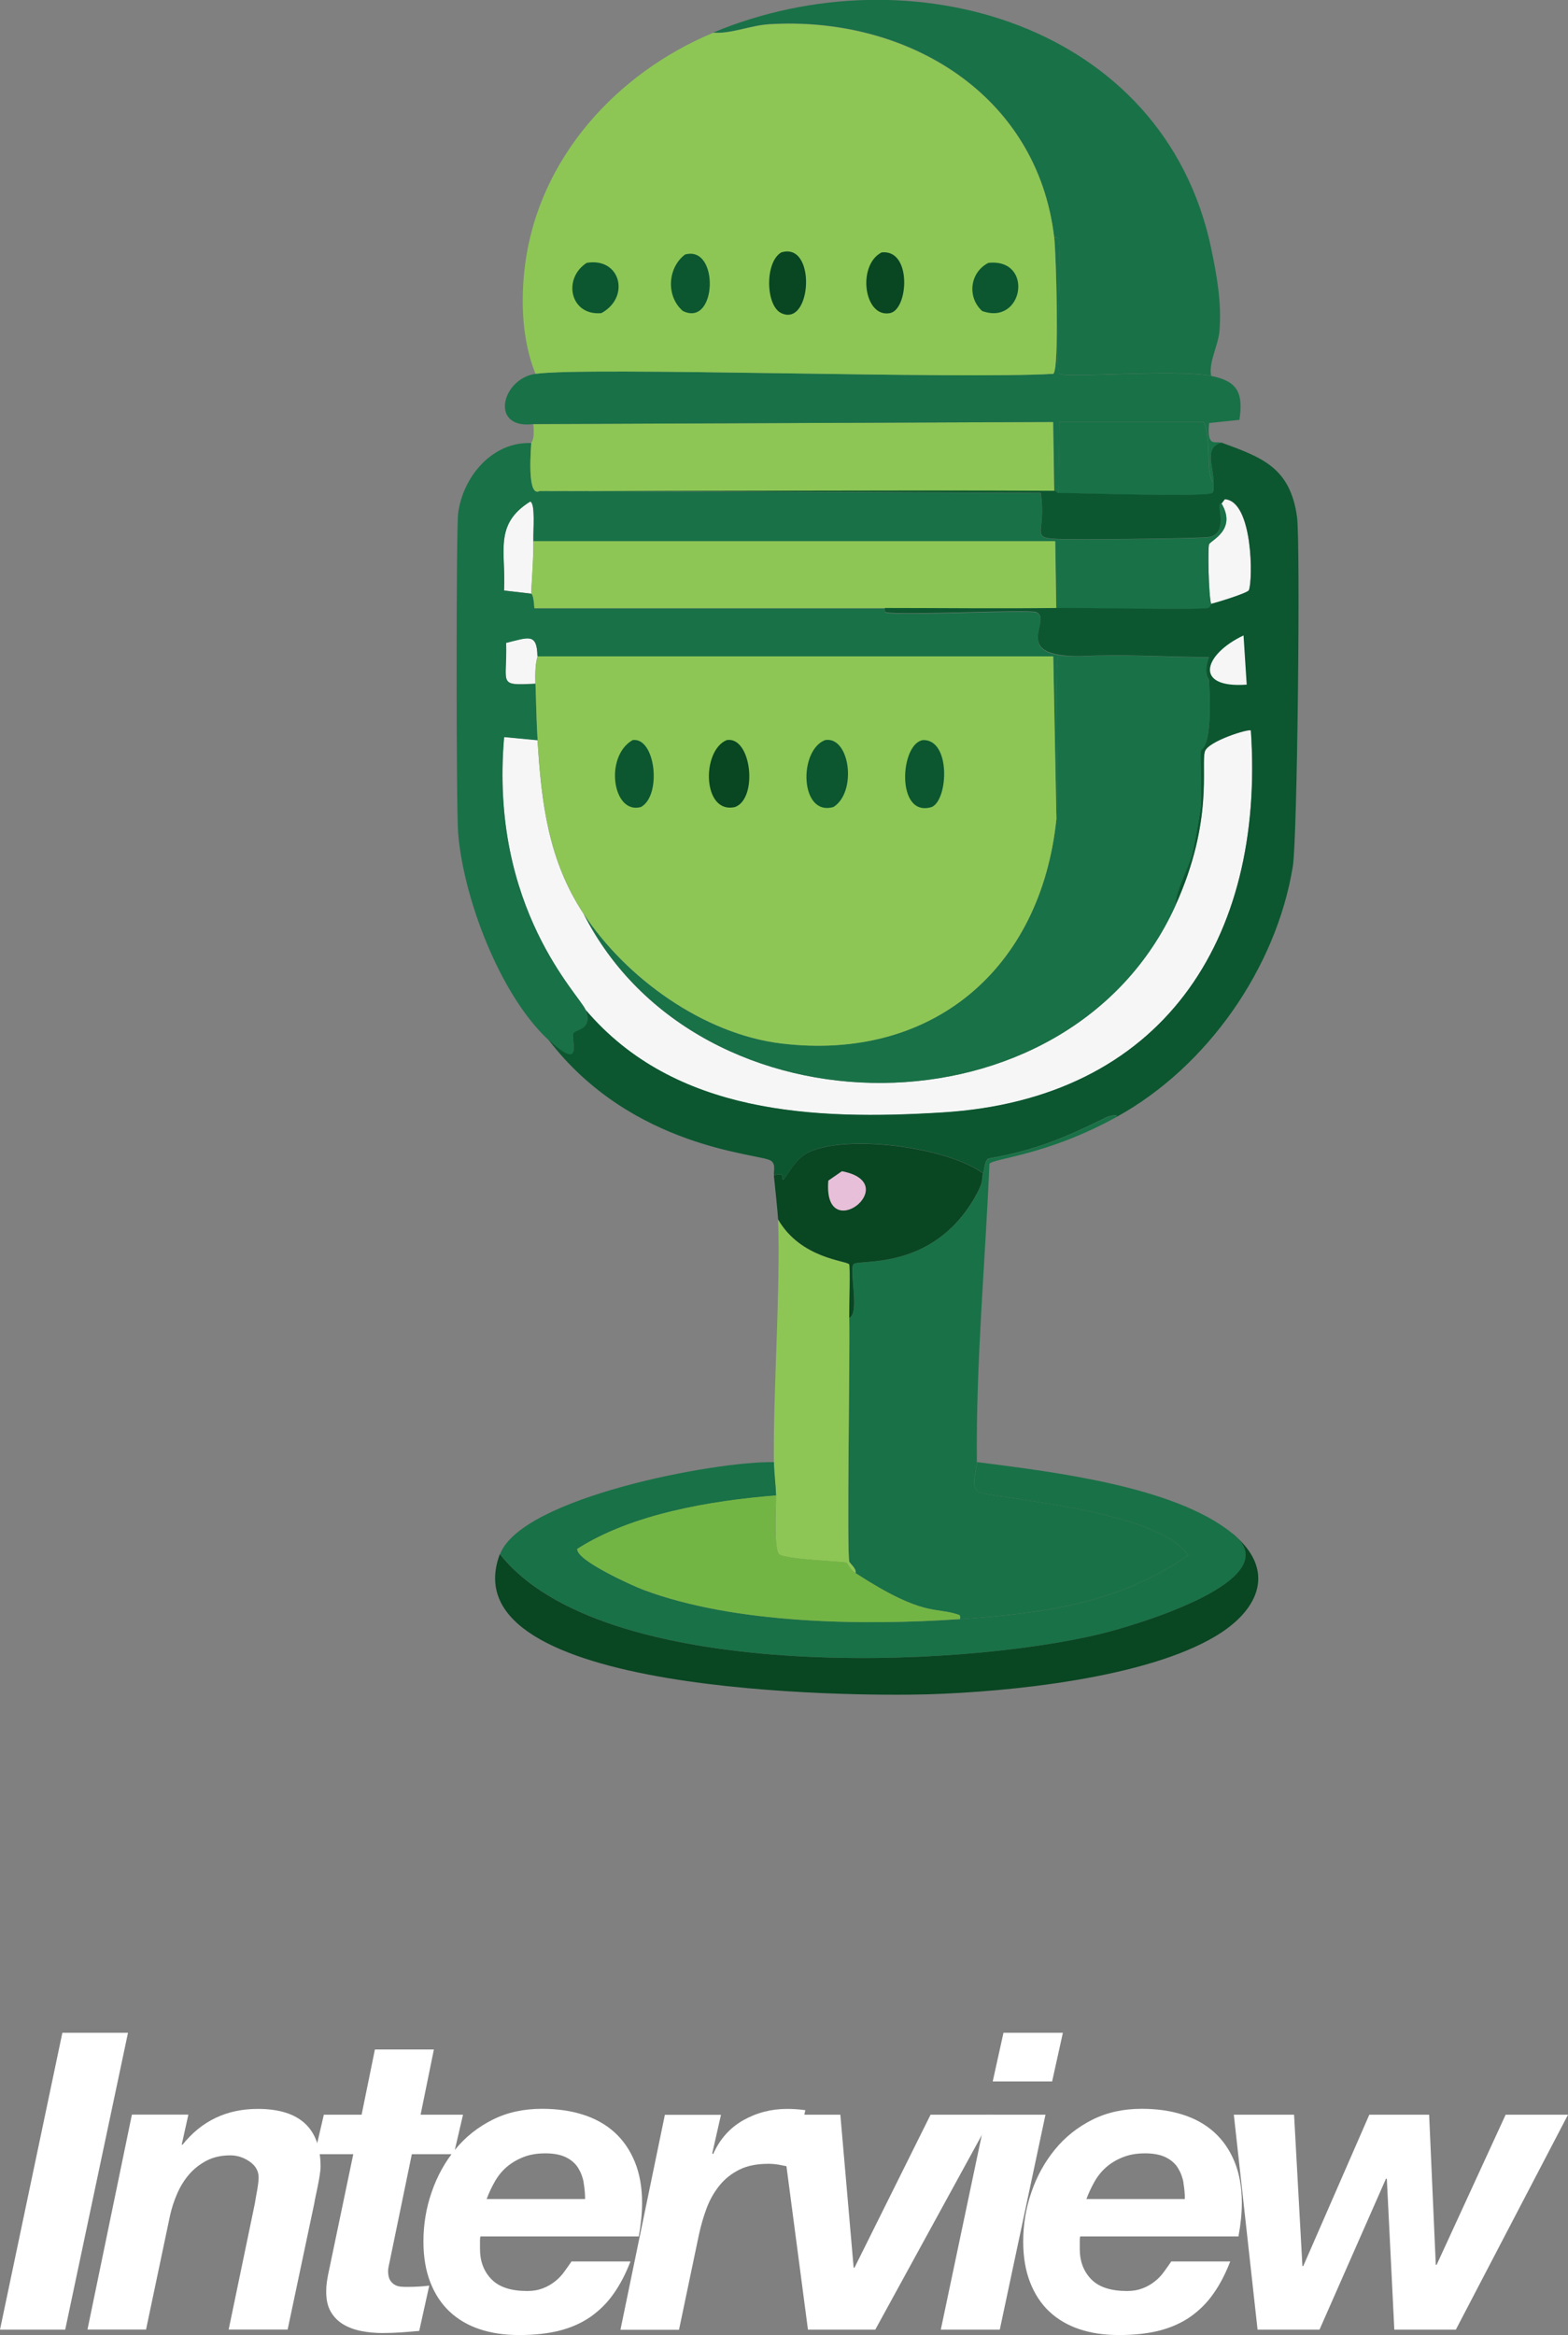
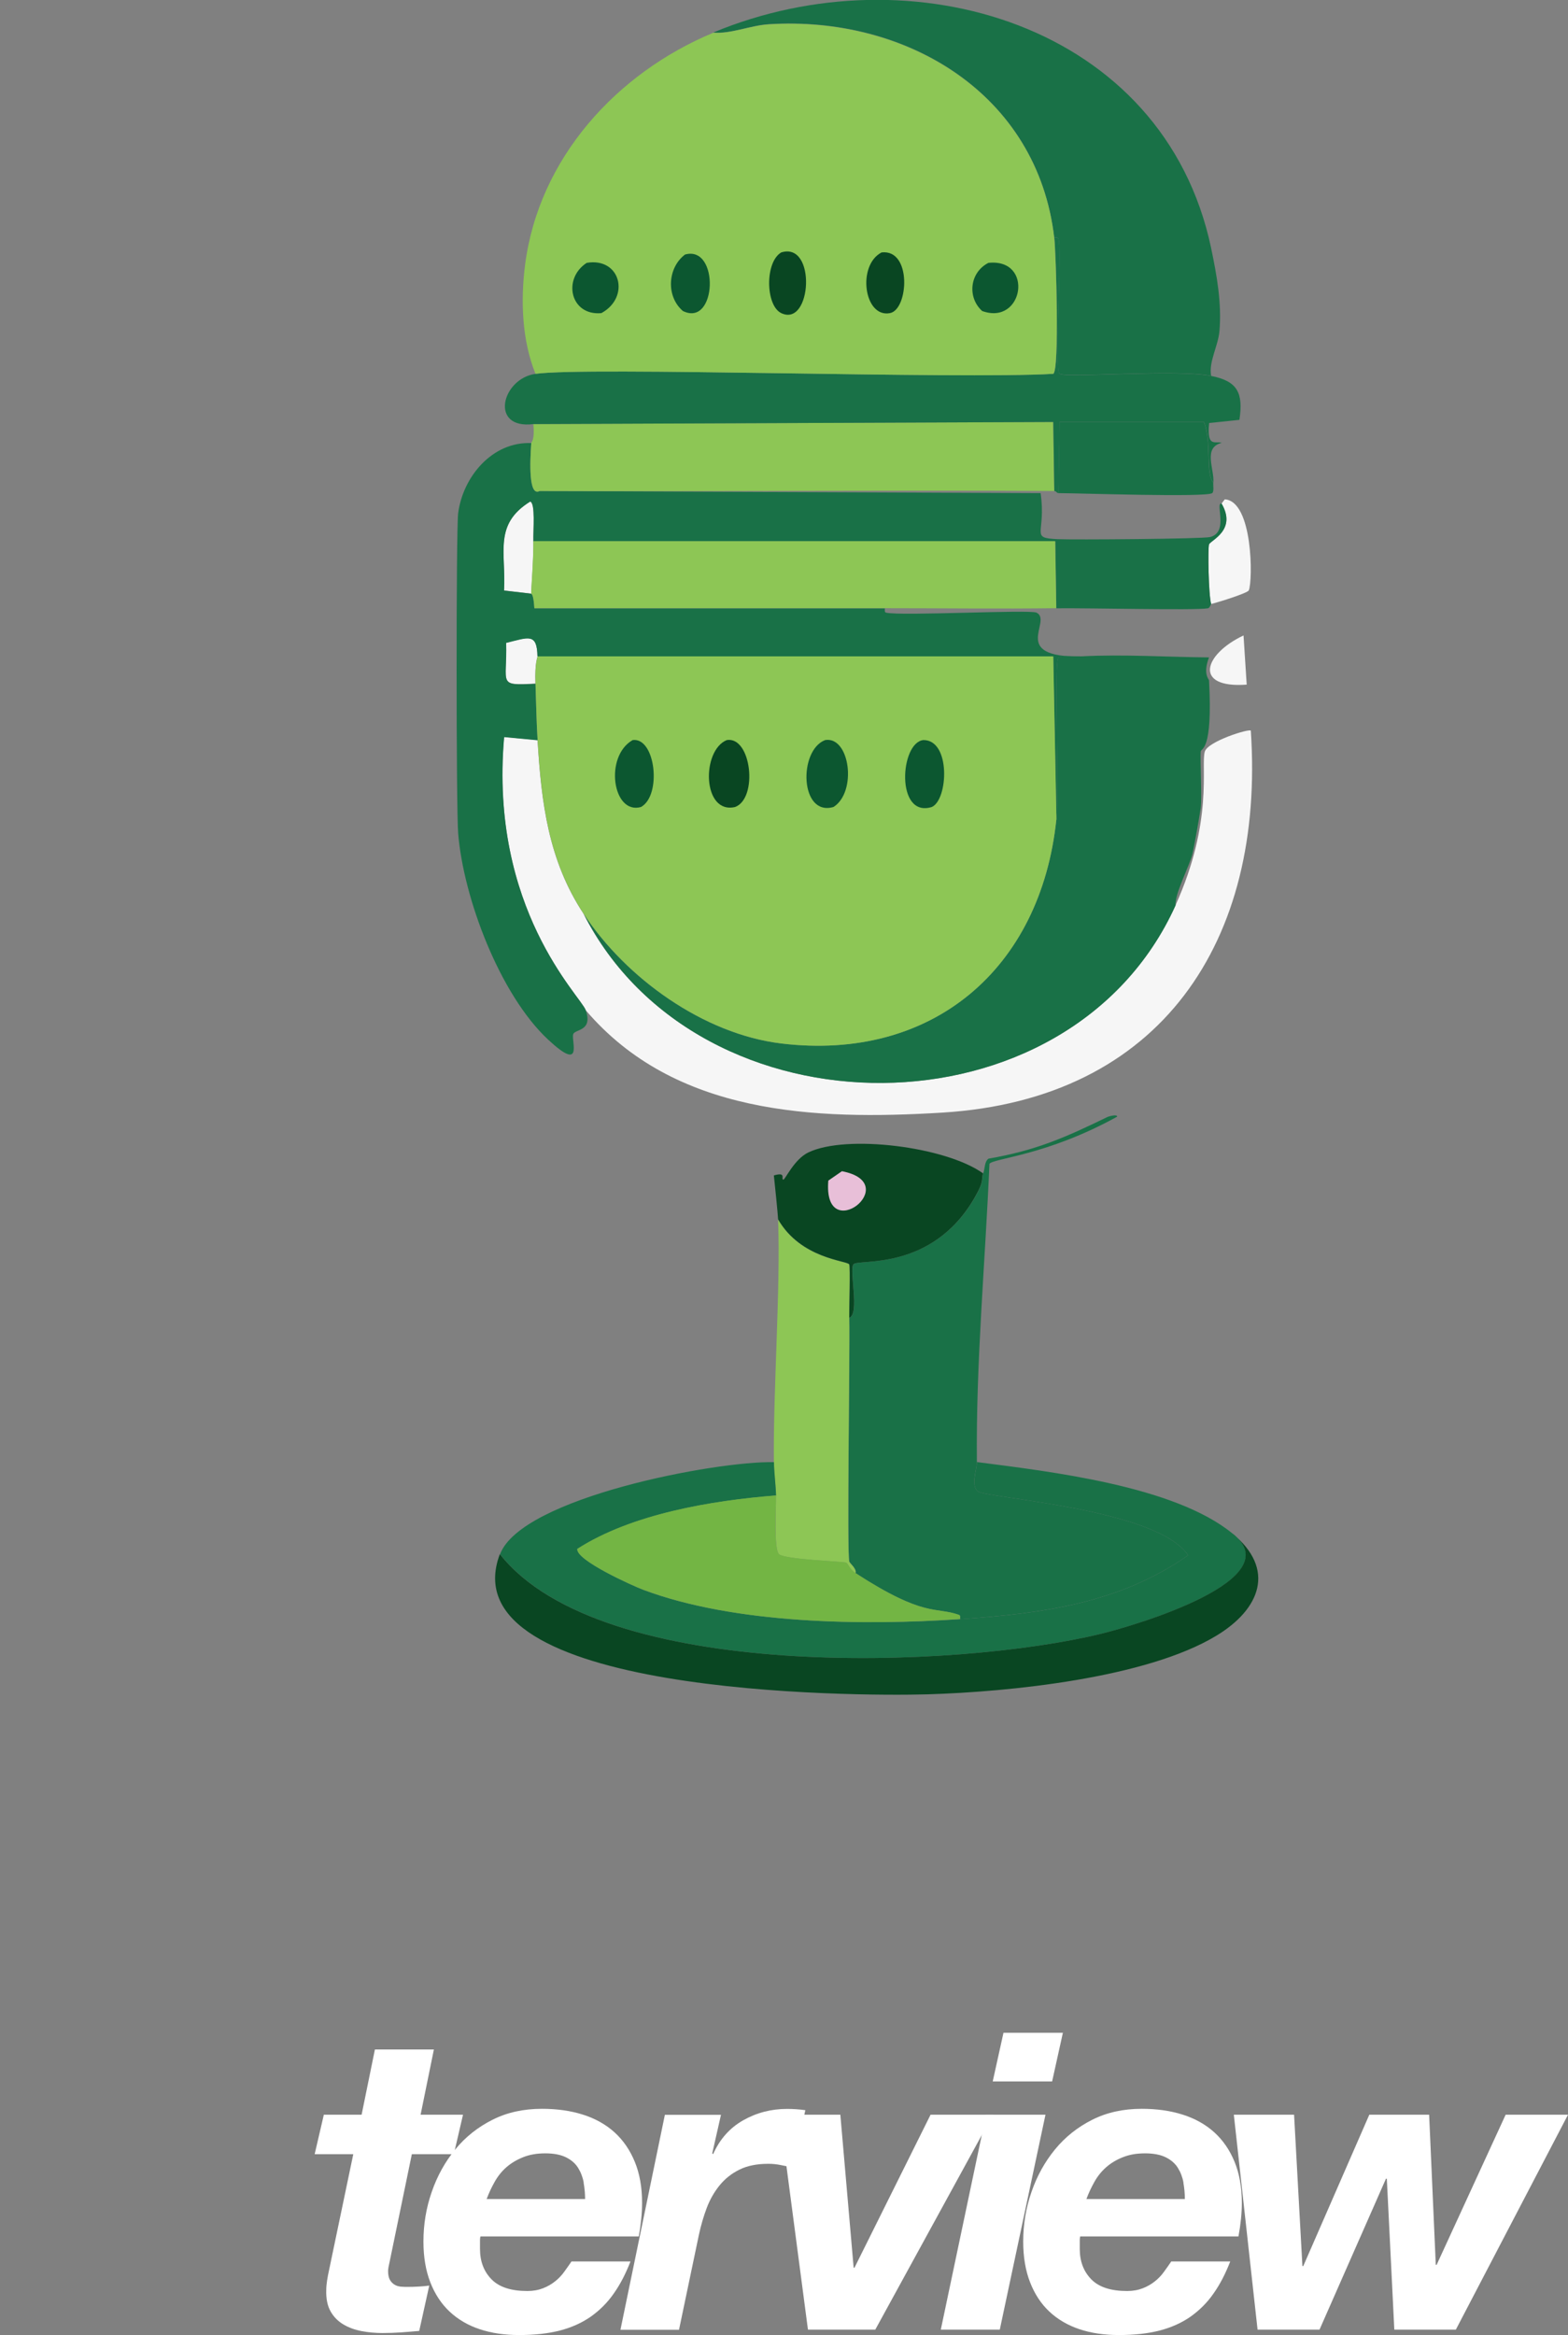
<svg xmlns="http://www.w3.org/2000/svg" id="_レイヤー_2" data-name="レイヤー_2" viewBox="0 0 148.6 221.18">
  <rect x="0" y="0" width="148.6" height="221.18" fill="#808080" stroke="none" />
  <defs>
    <style>
      .cls-1 {
        fill: #197147;
      }

      .cls-2 {
        fill: #f6f6f6;
      }

      .cls-3 {
        fill: #8dc655;
      }

      .cls-4 {
        fill: #fff;
      }

      .cls-5 {
        fill: #e8bfd8;
      }

      .cls-6 {
        fill: #0c5730;
      }

      .cls-7 {
        fill: #094622;
      }

      .cls-8 {
        fill: #73b544;
      }
    </style>
  </defs>
  <g id="TEXT_x5F_etc">
    <g>
-       <path class="cls-4" d="M12.13,192.55l-5.95,28.12H0l5.91-28.12h6.22Z" />
-       <path class="cls-4" d="M17.85,200.31l-.63,2.84h.08c1.81-2.26,4.19-3.39,7.13-3.39,3.96,0,5.95,1.83,5.95,5.47,0,.21-.03.48-.08.81-.05.33-.11.66-.18,1-.07.34-.13.66-.2.96-.07.3-.11.54-.14.73l-2.52,11.93h-5.59l2.48-11.93c.05-.31.12-.73.22-1.26.09-.53.14-.93.14-1.22,0-.6-.28-1.1-.85-1.5-.56-.39-1.18-.59-1.83-.59-.84,0-1.58.16-2.23.49-.64.33-1.19.76-1.65,1.28-.46.53-.84,1.13-1.14,1.81-.3.68-.53,1.38-.69,2.09l-2.28,10.83h-5.55l4.21-20.36h5.36Z" />
      <path class="cls-4" d="M43.88,200.31l-.87,3.74h-3.98l-2.09,10.12c-.05.21-.09.4-.12.57-.03.17-.04.3-.04.38,0,.37.06.65.18.85.12.2.27.35.45.45.18.11.39.16.61.18s.44.02.65.02c.68,0,1.35-.04,2.01-.12l-.95,4.29c-.58.05-1.16.1-1.73.14-.58.04-1.17.06-1.77.06-.66,0-1.31-.06-1.95-.18-.64-.12-1.22-.33-1.73-.63-.51-.3-.92-.71-1.22-1.24-.3-.53-.44-1.21-.41-2.05,0-.26.03-.56.08-.89.05-.33.12-.68.2-1.04l2.28-10.91h-3.66l.87-3.74h3.58l1.26-6.18h5.59l-1.26,6.18h4.02Z" />
      <path class="cls-4" d="M45.49,212.2v.83c0,1.18.37,2.14,1.1,2.88.73.74,1.86,1.1,3.39,1.1.55,0,1.04-.09,1.48-.26s.81-.39,1.14-.65c.33-.26.62-.56.87-.91.25-.34.48-.67.69-.98h5.59c-.45,1.16-.97,2.17-1.58,3.03-.6.87-1.33,1.59-2.17,2.19-.84.59-1.82,1.03-2.93,1.32-1.12.29-2.41.43-3.88.43-1.37,0-2.61-.18-3.72-.55-1.12-.37-2.07-.93-2.86-1.67s-1.4-1.67-1.83-2.78c-.43-1.1-.65-2.39-.65-3.86,0-1.63.26-3.2.79-4.71.52-1.51,1.27-2.85,2.23-4.02.96-1.17,2.13-2.1,3.52-2.8,1.39-.7,2.95-1.04,4.69-1.04,1.42,0,2.71.18,3.88.55,1.17.37,2.17.93,2.99,1.67s1.47,1.68,1.93,2.8c.46,1.12.69,2.41.69,3.88,0,1-.11,2.06-.31,3.19h-15.01c-.03.13-.04.25-.04.35ZM55.32,206.75c-.09-.51-.27-.98-.53-1.4-.26-.42-.64-.75-1.14-1-.5-.25-1.16-.38-1.97-.38s-1.48.12-2.09.36c-.6.24-1.13.55-1.58.94-.45.39-.82.85-1.12,1.38-.3.53-.56,1.08-.77,1.65h9.33c0-.52-.05-1.04-.14-1.55Z" />
      <path class="cls-4" d="M68.33,200.31l-.83,3.66.08.08c.63-1.42,1.58-2.49,2.85-3.21,1.27-.72,2.66-1.08,4.16-1.08.58,0,1.15.04,1.73.12l-1.14,5.44c-.39-.08-.79-.16-1.18-.24-.39-.08-.79-.12-1.18-.12-1.08,0-1.99.18-2.74.55-.75.37-1.38.87-1.89,1.5-.51.63-.92,1.35-1.22,2.15s-.54,1.63-.73,2.5l-1.89,9.02h-5.55l4.21-20.36h5.32Z" />
      <path class="cls-4" d="M76.57,220.67l-2.68-20.36h5.75l1.26,14.49h.08l7.21-14.49h5.91l-11.15,20.36h-6.38Z" />
      <path class="cls-4" d="M99.08,200.31l-4.33,20.36h-5.59l4.29-20.36h5.63ZM94.08,197.16l1.02-4.61h5.63l-1.02,4.61h-5.63Z" />
      <path class="cls-4" d="M102.33,212.2v.83c0,1.18.37,2.14,1.1,2.88.73.74,1.86,1.1,3.39,1.1.55,0,1.04-.09,1.48-.26s.81-.39,1.14-.65c.33-.26.62-.56.87-.91.25-.34.48-.67.69-.98h5.59c-.45,1.16-.97,2.17-1.58,3.03-.6.87-1.33,1.59-2.17,2.19-.84.59-1.82,1.03-2.93,1.32-1.12.29-2.41.43-3.88.43-1.37,0-2.61-.18-3.72-.55s-2.07-.93-2.86-1.67-1.4-1.67-1.83-2.78c-.43-1.1-.65-2.39-.65-3.86,0-1.63.26-3.2.79-4.71.52-1.51,1.27-2.85,2.23-4.02.96-1.17,2.13-2.1,3.52-2.8s2.95-1.04,4.69-1.04c1.42,0,2.71.18,3.88.55s2.17.93,2.99,1.67c.83.75,1.47,1.68,1.93,2.8.46,1.12.69,2.41.69,3.88,0,1-.11,2.06-.32,3.19h-15c-.03.13-.04.25-.04.35ZM112.16,206.75c-.09-.51-.27-.98-.53-1.4-.26-.42-.64-.75-1.14-1s-1.16-.38-1.97-.38-1.48.12-2.09.36c-.61.24-1.13.55-1.58.94-.45.39-.82.85-1.12,1.38-.3.53-.56,1.08-.77,1.65h9.33c0-.52-.05-1.04-.14-1.55Z" />
      <path class="cls-4" d="M132.14,220.67l-.71-14.3h-.08l-6.3,14.3h-5.87l-2.25-20.36h5.71l.79,14.34h.08l6.26-14.34h5.67l.63,14.22h.08l6.54-14.22h5.91l-10.63,20.36h-5.83Z" />
    </g>
    <g>
      <g id="Background">
        <path class="cls-2" d="M55.5,95.67c-.47-1.33-9.15-9.58-7.73-25.87q1.59.15,3.17.3c.36,5.92,1.02,11.39,4.36,16.45,10.92,21.48,46.02,21.52,56.1-.79,3.64-8.05,2.38-13.25,2.78-14.57.3-.98,4.24-2.2,4.36-1.98,1.35,19.88-8.45,34.91-29.24,36.18-12.15.74-25.37.19-33.8-9.71Z" />
        <path class="cls-2" d="M114.78,57.22c-.25-.89-.32-5.27-.2-5.65.12-.38,2.67-1.34,1.19-3.87l.3-.4c2.68.16,2.67,7.69,2.28,8.62-.11.27-3.07,1.18-3.57,1.29Z" />
        <path class="cls-2" d="M50.55,51.27c.04,1.41-.22,4.71-.2,4.96q-1.29-.15-2.58-.3c.19-3.63-1.02-6.26,2.48-8.43.5.18.27,2.66.3,3.77Z" />
        <path class="cls-2" d="M50.94,62.17c0,.13-.27.55-.2,2.58-3.66.19-2.66.08-2.78-3.87,2.14-.52,2.93-.97,2.97,1.29Z" />
      </g>
      <g>
        <path class="cls-1" d="M114.78,23.51c.54,2.57,1.01,5.19.79,7.83-.12,1.44-1.04,2.94-.79,4.26-3.37-.65-13.79.22-14.37-.2-.52-.37.26-11.75-.1-12.79-.05-.15-.26-.1-.4-.1-1.58-13.66-14.05-21.05-27.06-20.22-1.74.11-3.62.94-5.25.79,18.72-7.8,42.69-.8,47.18,20.42Z" />
        <path class="cls-1" d="M50.35,41.95c-.13,1.84-.26,5.12.79,4.56l47.48.2c.55,3.86-1.07,4.24,1.59,4.36,1.51.07,13.77-.02,14.47-.2,1.82-.46.43-3.27,1.09-3.17,1.48,2.53-1.07,3.49-1.19,3.87-.12.38-.05,4.76.2,5.65-.02,0-.13.37-.3.4-1.21.21-11.23-.04-14.37,0l-.1-6.34h-49.46c-.03-1.11.21-3.59-.3-3.77-3.49,2.17-2.28,4.8-2.48,8.43q1.29.15,2.58.3c0,.07.21-.08.3,1.39,11.07,0,22.14,0,33.21,0,0,.13-.05.36.1.4,1.42.34,13.63-.31,14.27,0,1.58.77-2.65,4.25,4.26,4.16-.38.02-2.04-.1-2.18.1-.44.63.09,12.65-.2,15.36l-.3-15.46h-48.87c-.05-2.26-.84-1.81-2.97-1.29.11,3.95-.88,4.05,2.78,3.87.06,1.76.09,3.6.2,5.35q-1.59-.15-3.17-.3c-1.42,16.29,7.26,24.54,7.73,25.87.71,2.02-1.05,1.78-1.19,2.28-.19.65,1.01,3.66-2.38.5-4.57-4.26-8.02-13.4-8.52-19.53-.19-2.28-.2-28.83,0-30.33.45-3.45,3.23-6.8,6.94-6.64Z" />
        <path class="cls-3" d="M99.91,46.51c-16.25-.09-32.51.06-48.77,0-1.05.56-.92-2.72-.79-4.56,0-.09.34-.19.2-1.78l49.26-.2.1,6.54Z" />
        <path class="cls-1" d="M114.78,35.61c2.51.49,3.06,1.61,2.68,4.16q-1.44.15-2.87.3c-.24,2.39.59,1.66,1.19,1.88-1.8.44-.68,2.48-.79,3.77-.77-.95-.12-3.77-.89-5.75h-13.68l-.1,6.74c-.19,0-.21-.2-.4-.2l-.1-6.54-49.26.2c-4.2.53-3.03-4.31.2-4.76,4.98-.69,39.96.53,49.06,0,.61-.27.26-11.5.1-12.89.14,0,.34-.05.4.1.36,1.04-.42,12.42.1,12.79.59.42,11-.45,14.37.2Z" />
        <g>
          <path class="cls-3" d="M99.91,22.52c.16,1.38.51,12.62-.1,12.89-9.1.53-44.08-.69-49.06,0-1.29-3.18-1.42-6.95-.99-10.31,1.3-10.13,8.69-18.19,17.84-22,1.64.14,3.51-.68,5.25-.79,13.01-.82,25.48,6.56,27.06,20.22Z" />
          <g>
            <path class="cls-6" d="M93.67,24.9c4.34-.46,3.34,5.98-.59,4.56-1.43-1.29-1.19-3.65.59-4.56Z" />
            <g>
              <path class="cls-7" d="M74.04,23.91c3.36-1.04,2.9,7.12,0,5.75-1.49-.71-1.57-4.83,0-5.75Z" />
              <path class="cls-6" d="M55.6,24.9c3.22-.55,4.16,3.26,1.39,4.76-2.94.27-3.71-3.25-1.39-4.76Z" />
              <path class="cls-7" d="M83.55,23.91c2.89-.33,2.55,5.42.79,5.75-2.47.47-3.13-4.55-.79-5.75Z" />
              <path class="cls-6" d="M64.92,24.11c3.28-.92,3.04,6.93-.2,5.35-1.62-1.38-1.46-4.1.2-5.35Z" />
            </g>
          </g>
        </g>
        <path class="cls-1" d="M102.49,62.17c4-.21,8.09.07,12.09.1-.61,1.59,0,2.06,0,2.18.37,6.8-.76,6.39-.79,6.74-.06.67.13,4.48,0,5.35-.14.96-.59,3.52-.79,4.36-.26,1.1-1.7,3.82-1.59,4.86-10.09,22.31-45.19,22.28-56.1.79,4.03,6.12,11.37,11.4,18.73,12.29,14.31,1.72,24.59-7.07,26.07-21.21.28-2.71-.25-14.74.2-15.36.14-.2,1.8-.08,2.18-.1Z" />
        <path class="cls-3" d="M100.11,57.61c-5.45.07-10.82,0-16.26,0-11.07,0-22.14,0-33.21,0-.09-1.47-.29-1.32-.3-1.39-.02-.25.24-3.54.2-4.96h49.46l.1,6.34Z" />
        <path class="cls-1" d="M114.98,45.72c-.02.26.09.85-.1.99-.59.42-12.76,0-14.57,0l.1-6.74h13.68c.77,1.98.12,4.8.89,5.75Z" />
        <g>
-           <path class="cls-6" d="M105.86,105.78c.04-.3-.85-.02-.89,0-4.03,1.97-6.79,3.18-11.3,3.96-.4.3-.32.9-.5,1.39-3.53-2.53-12.95-3.72-16.55-1.98-1.37.66-2.21,2.62-2.38,2.58-.25-.06.33-.76-.89-.4-.05-.45.2-1.06-.3-1.39-1.02-.69-13.15-1.07-21.11-11.5,3.39,3.16,2.19.16,2.38-.5.14-.5,1.9-.26,1.19-2.28,8.43,9.9,21.66,10.46,33.8,9.71,20.79-1.27,30.59-16.3,29.24-36.18-.12-.22-4.06,1-4.36,1.98-.4,1.32.86,6.52-2.78,14.57-.12-1.03,1.32-3.76,1.59-4.86.2-.84.65-3.4.79-4.36.13-.88-.06-4.68,0-5.35.03-.35,1.16.06.79-6.74,0-.12-.61-.59,0-2.18-4.01-.03-8.09-.3-12.09-.1-6.91.09-2.68-3.39-4.26-4.16-.64-.31-12.85.34-14.27,0-.15-.04-.1-.26-.1-.4,5.44,0,10.81.07,16.26,0,3.14-.04,13.16.21,14.37,0,.17-.03.27-.39.3-.4.5-.11,3.46-1.02,3.57-1.29.39-.93.4-8.46-2.28-8.62l-.3.4c-.66-.1.73,2.71-1.09,3.17-.7.18-12.96.27-14.47.2-2.66-.12-1.04-.5-1.59-4.36l-47.48-.2c16.26.06,32.51-.09,48.77,0,.19,0,.21.2.4.2,1.81,0,13.98.42,14.57,0,.19-.14.08-.74.1-.99.11-1.29-1.01-3.32.79-3.77,3.79,1.4,6.49,2.32,7.14,7.04.33,2.43.04,30.42-.4,33.11-1.57,9.63-8.13,18.98-16.65,23.69Z" />
          <path class="cls-2" d="M117.85,60.19l.3,4.66c-5.08.37-4.09-2.87-.3-4.66Z" />
        </g>
        <g>
          <path class="cls-1" d="M105.86,105.78c-6.68,3.69-11.72,3.93-12.09,4.46-.4,9.39-1.29,18.84-1.19,28.25,0,.69-.61,2.23.1,2.78.84.65,16.95,1.6,19.92,6.05-6.55,4.58-13.87,5.51-21.61,6.05,0-.13.06-.34-.1-.4-2.26-.81-3.23.3-9.81-3.96.15-.39-.57-.96-.59-1.09-.24-1.13.07-19.31,0-23.1,1.01-.34-.03-4.46.4-5.06.4-.56,7.42.75,11.5-6.34.97-1.69.57-1.68.79-2.28.18-.48.1-1.09.5-1.39,4.51-.78,7.27-2,11.3-3.96.04-.02.93-.3.89,0Z" />
          <path class="cls-3" d="M80.48,124.82c.07,3.79-.24,21.97,0,23.1.03.13.74.7.59,1.09-.57-.37-.68-.91-.89-.99-.3-.12-5.71-.28-6.34-.79-.53-.43-.27-4.61-.3-5.55-.03-1.04-.19-2.16-.2-3.17-.07-6.94.64-16.36.4-23,2.17,3.76,6.55,3.9,6.74,4.26.12.22-.01,4.28,0,5.06Z" />
          <g>
            <path class="cls-1" d="M73.35,138.49c.01,1.01.17,2.13.2,3.17-6.13.48-13.68,1.75-18.83,5.06-.16,1.06,5.23,3.49,6.24,3.87,8.66,3.25,20.88,3.4,30.03,2.78,7.73-.53,15.06-1.47,21.61-6.05-2.97-4.45-19.09-5.4-19.92-6.05-.71-.55-.09-2.08-.1-2.78,6.96.9,18.67,2.25,24.19,6.74,5.72,4.37-9.21,8.74-12.39,9.52-13.64,3.33-47.36,4.67-56.99-7.53,2.02-5.37,20.49-8.85,25.97-8.72Z" />
            <path class="cls-7" d="M47.38,147.22c9.63,12.2,43.35,10.86,56.99,7.53,3.18-.78,18.11-5.15,12.39-9.52,4.19,3.4,2.67,7.2-1.49,9.71-6.64,4.02-19.65,5.32-27.36,5.55-6.92.2-45.56.07-40.54-13.28Z" />
            <path class="cls-8" d="M73.54,141.67c.02.94-.24,5.12.3,5.55.64.51,6.05.67,6.34.79.21.09.33.62.89.99,6.58,4.27,7.55,3.16,9.81,3.96.15.06.1.27.1.4-9.15.63-21.37.48-30.03-2.78-1.01-.38-6.41-2.8-6.24-3.87,5.15-3.31,12.71-4.58,18.83-5.06Z" />
          </g>
        </g>
        <g>
          <path class="cls-7" d="M93.17,111.14c-.22.6.18.59-.79,2.28-4.08,7.1-11.1,5.78-11.5,6.34-.42.6.62,4.72-.4,5.06-.01-.77.12-4.83,0-5.06-.19-.36-4.57-.51-6.74-4.26-.02-.5-.3-3.22-.4-4.16,1.23-.36.64.34.89.4.17.04,1.01-1.92,2.38-2.58,3.6-1.73,13.02-.55,16.55,1.98Z" />
          <path class="cls-5" d="M79.79,110.94c5.98,1.15-1.82,7.22-1.29.89l1.29-.89Z" />
        </g>
        <g>
          <path class="cls-3" d="M100.11,77.63c-1.48,14.14-11.76,22.94-26.07,21.21-7.36-.89-14.7-6.18-18.73-12.29-3.34-5.07-4-10.53-4.36-16.45-.11-1.75-.14-3.59-.2-5.35-.07-2.03.2-2.45.2-2.58h48.87l.3,15.46Z" />
          <path class="cls-6" d="M78.2,70.1c2.34-.38,3.05,4.91.79,6.34-3.19.93-3.34-5.37-.79-6.34Z" />
          <path class="cls-7" d="M68.88,70.1c2.33-.37,2.98,5.51.79,6.34-3.11.73-3.22-5.35-.79-6.34Z" />
          <path class="cls-6" d="M87.52,70.1c2.6,0,2.34,5.65.79,6.34-3.46,1.08-3.02-6.14-.79-6.34Z" />
          <path class="cls-6" d="M59.96,70.1c2.16-.28,2.78,5.23.79,6.34-2.69.77-3.51-4.8-.79-6.34Z" />
        </g>
      </g>
    </g>
  </g>
</svg>